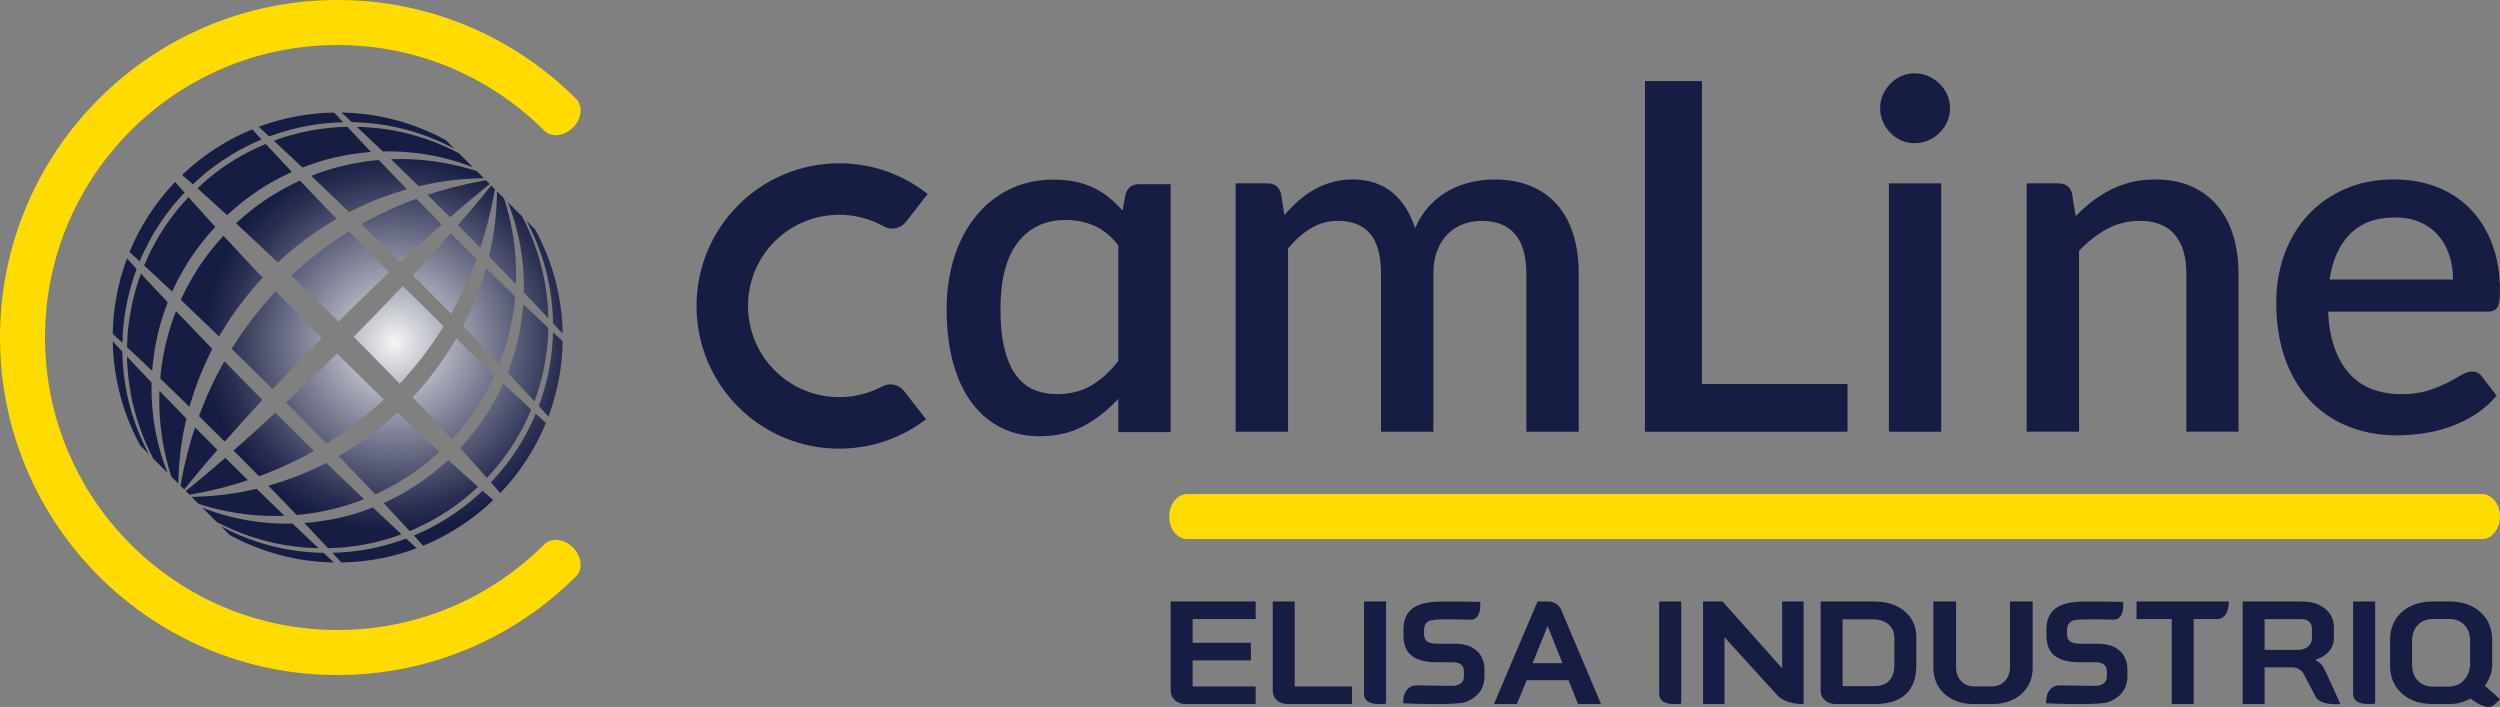
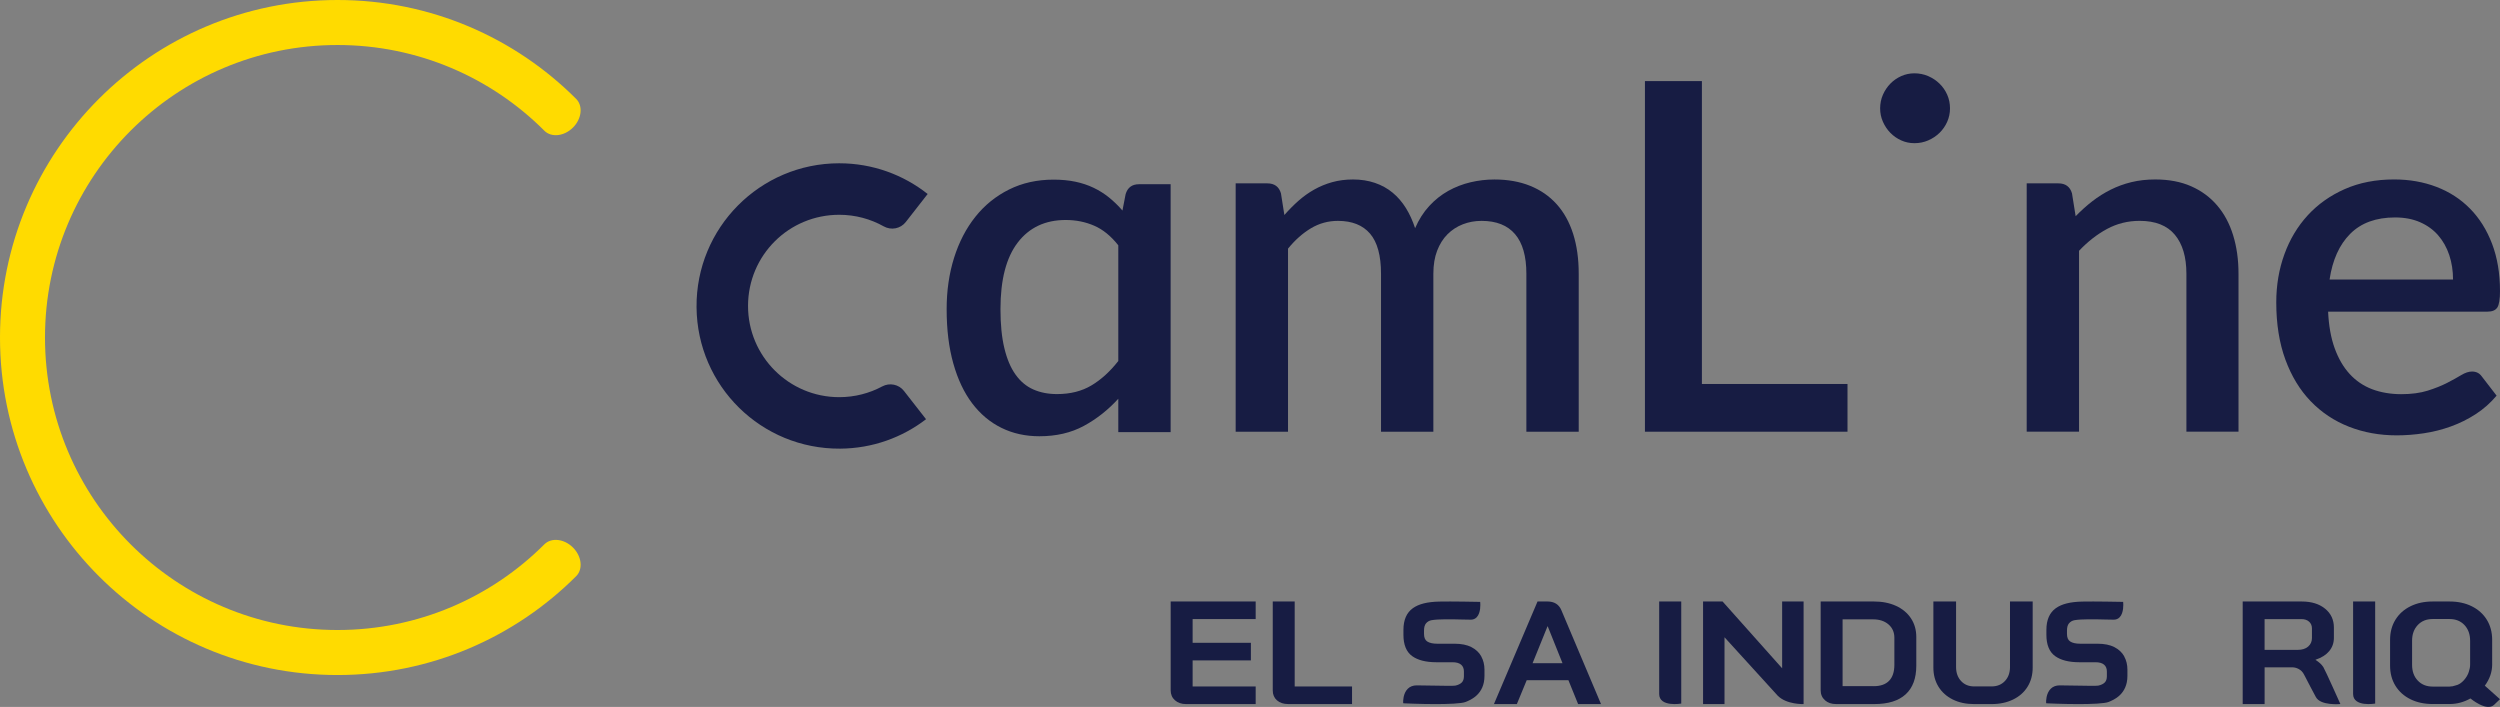
<svg xmlns="http://www.w3.org/2000/svg" id="Signet-horizontal" viewBox="0 0 1574.74 445.28">
  <rect x="0" y="0" width="1574.74" height="445.28" fill="#808080" stroke="none" />
  <defs>
    <style>
      .cls-1 {
        fill: #ffdb00;
      }

      .cls-1, .cls-2, .cls-3 {
        stroke-width: 0px;
      }

      .cls-2 {
        fill: url(#radial-gradient);
      }

      .cls-3 {
        fill: #171c43;
      }
    </style>
    <radialGradient id="radial-gradient" cx="248.47" cy="215.7" fx="248.47" fy="215.7" r="184.23" gradientUnits="userSpaceOnUse">
      <stop offset="0" stop-color="#f4f5f5" />
      <stop offset=".2" stop-color="#a6a8b6" />
      <stop offset=".42" stop-color="#595d78" />
      <stop offset=".57" stop-color="#292e51" />
      <stop offset=".65" stop-color="#171c43" />
    </radialGradient>
  </defs>
  <g>
    <path class="cls-3" d="M1573.05,193.71c1.12-1.74,1.69-5.16,1.69-10.28,0-11.14-1.66-21.09-4.98-29.83-3.32-8.74-7.95-16.13-13.88-22.16-5.93-6.03-12.99-10.61-21.16-13.73-8.18-3.12-17.08-4.68-26.68-4.68-11.55,0-21.91,2.02-31.06,6.06-9.15,4.04-16.92,9.54-23.31,16.49-6.39,6.95-11.3,15.13-14.72,24.54-3.43,9.41-5.14,19.53-5.14,30.37,0,13.6,1.92,25.61,5.75,36.04,3.83,10.43,9.15,19.17,15.95,26.22,6.8,7.05,14.82,12.4,24.08,16.03,9.25,3.63,19.3,5.45,30.14,5.45,5.52,0,11.2-.44,17.02-1.31,5.83-.87,11.5-2.3,17.02-4.29,5.52-1.99,10.74-4.57,15.64-7.75,4.91-3.17,9.3-7.05,13.19-11.66l-9.35-12.12c-1.43-2.04-3.48-3.07-6.14-3.07-2.05,0-4.29.74-6.75,2.22-2.45,1.48-5.42,3.12-8.89,4.91-3.48,1.79-7.57,3.43-12.27,4.91-4.7,1.48-10.28,2.22-16.72,2.22s-12.86-1.05-18.33-3.14c-5.47-2.09-10.18-5.29-14.11-9.59-3.94-4.29-7.08-9.69-9.43-16.18-2.35-6.49-3.73-14.19-4.14-23.08h100.45c2.96,0,5.01-.87,6.13-2.61ZM1467.39,176.07c1.84-12.37,6.18-21.98,13.04-28.83,6.85-6.85,16.26-10.27,28.22-10.27,5.93,0,11.17,1,15.72,2.99,4.55,1.99,8.36,4.75,11.43,8.28,3.07,3.53,5.39,7.67,6.98,12.42,1.58,4.75,2.38,9.89,2.38,15.41h-77.75Z" />
    <path class="cls-3" d="M1307.43,136.2c3.37-3.47,6.87-6.62,10.51-9.43,3.63-2.81,7.49-5.24,11.58-7.29,4.09-2.04,8.44-3.63,13.04-4.75,4.6-1.12,9.61-1.69,15.03-1.69,8.59,0,16.13,1.43,22.62,4.29,6.49,2.86,11.96,6.9,16.41,12.12,4.45,5.21,7.79,11.48,10.04,18.79,2.25,7.31,3.37,15.36,3.37,24.15v99.53h-32.82v-99.53c0-10.53-2.43-18.71-7.29-24.54-4.86-5.83-12.24-8.74-22.16-8.74-7.36,0-14.19,1.69-20.47,5.06-6.29,3.37-12.19,7.98-17.71,13.8v113.95h-32.97V115.5h19.94c4.5,0,7.36,2.1,8.59,6.29l2.3,14.42Z" />
    <g>
      <path class="cls-3" d="M1228.3,68.26c0,2.97-.59,5.78-1.76,8.44-1.18,2.66-2.79,4.98-4.83,6.98-2.05,1.99-4.42,3.58-7.13,4.75-2.71,1.18-5.6,1.76-8.66,1.76s-5.75-.59-8.36-1.76c-2.61-1.17-4.88-2.76-6.83-4.75-1.94-1.99-3.5-4.32-4.68-6.98-1.18-2.66-1.76-5.47-1.76-8.44s.59-5.93,1.76-8.59c1.17-2.66,2.73-4.98,4.68-6.98,1.94-1.99,4.22-3.58,6.83-4.75,2.61-1.17,5.39-1.76,8.36-1.76s5.95.59,8.66,1.76c2.71,1.18,5.09,2.76,7.13,4.75,2.04,1.99,3.65,4.32,4.83,6.98,1.17,2.66,1.76,5.52,1.76,8.59Z" />
-       <rect class="cls-3" x="1189.8" y="115.5" width="32.97" height="156.43" />
    </g>
    <polygon class="cls-3" points="1163.73 241.87 1163.73 271.93 1036.14 271.93 1036.14 51.08 1072.02 51.08 1072.02 241.87 1163.73 241.87" />
    <path class="cls-3" d="M778.34,271.93V115.5h19.94c4.5,0,7.36,2.1,8.59,6.29l2.15,13.65c2.86-3.27,5.83-6.26,8.89-8.97,3.07-2.71,6.36-5.06,9.89-7.05,3.53-1.99,7.31-3.55,11.35-4.68,4.04-1.12,8.41-1.69,13.11-1.69,5.01,0,9.61.72,13.8,2.15,4.19,1.43,7.9,3.48,11.12,6.14,3.22,2.66,6,5.88,8.36,9.66,2.35,3.78,4.29,8.03,5.83,12.73,2.35-5.42,5.32-10.07,8.89-13.96,3.58-3.88,7.57-7.05,11.96-9.51,4.39-2.45,9.07-4.27,14.03-5.44,4.96-1.17,9.99-1.76,15.11-1.76,8.38,0,15.87,1.33,22.47,3.99,6.59,2.66,12.17,6.52,16.72,11.58,4.55,5.06,8,11.27,10.35,18.63,2.35,7.36,3.53,15.75,3.53,25.15v99.53h-32.97v-99.53c0-11.04-2.38-19.35-7.13-24.92-4.75-5.57-11.79-8.36-21.09-8.36-4.19,0-8.13.72-11.81,2.15-3.68,1.43-6.9,3.53-9.66,6.29-2.76,2.76-4.93,6.21-6.52,10.35-1.59,4.14-2.38,8.97-2.38,14.49v99.53h-32.97v-99.53c0-11.45-2.3-19.86-6.9-25.23-4.6-5.37-11.35-8.05-20.24-8.05-6.13,0-11.81,1.56-17.02,4.68-5.21,3.12-10.02,7.39-14.42,12.81v115.33h-32.97Z" />
    <path class="cls-3" d="M717.46,116.04c-4.4,0-7.21,2.1-8.44,6.29l-1.99,10.28c-2.66-3.07-5.47-5.8-8.44-8.2-2.97-2.4-6.21-4.45-9.74-6.13-3.53-1.69-7.36-2.96-11.5-3.83-4.14-.87-8.72-1.3-13.73-1.3-10.33,0-19.66,2.07-27.99,6.21-8.33,4.14-15.41,9.87-21.24,17.18-5.83,7.31-10.3,15.93-13.42,25.84-3.12,9.92-4.68,20.7-4.68,32.36,0,12.88,1.4,24.31,4.22,34.28,2.81,9.97,6.77,18.33,11.89,25.07,5.11,6.75,11.25,11.89,18.4,15.41,7.15,3.53,15.13,5.29,23.92,5.29,10.63,0,19.96-2.17,27.99-6.52,8.02-4.34,15.26-10.05,21.7-17.1v21.02h32.97V116.04h-19.94ZM704.42,227.38c-5.21,6.65-10.86,11.79-16.95,15.41-6.08,3.63-13.32,5.44-21.7,5.44-5.52,0-10.48-.97-14.88-2.91-4.4-1.94-8.13-5.06-11.2-9.36-3.07-4.29-5.42-9.84-7.05-16.64-1.64-6.8-2.45-15-2.45-24.61,0-18.5,3.63-32.49,10.89-41.95,7.26-9.46,17.33-14.19,30.21-14.19,6.44,0,12.42,1.2,17.94,3.6,5.52,2.4,10.58,6.52,15.18,12.35v72.85Z" />
    <path class="cls-3" d="M528.62,102.85c-49.9,0-90.3,40.67-89.87,90.67.43,49.67,40.8,89.41,90.47,89.08,20.34-.13,39.08-7.02,54.09-18.54l-13.91-17.82c-3.26-4.17-9.04-5.33-13.71-2.83-8.06,4.32-17.28,6.76-27.06,6.76-31.76,0-57.49-25.77-57.44-57.54.05-31.84,25.71-57.4,57.55-57.34,10.14.02,19.67,2.67,27.93,7.3,4.68,2.63,10.57,1.49,13.88-2.74l13.78-17.66c-15.31-12.11-34.66-19.34-55.7-19.34Z" />
  </g>
-   <path id="underline" class="cls-1" d="M1563.4,311.23h-815.59c-6.26,0-11.34,6.35-11.34,14.17s5.08,14.17,11.34,14.17h815.59c6.26,0,11.34-6.35,11.34-14.17s-5.08-14.17-11.34-14.17Z" />
  <path id="C-Ring" class="cls-1" d="M360.92,344.89c-5.53-5.53-13.61-6.43-18.04-2.01h0c-33.34,33.34-79.41,53.96-130.29,53.96-101.76,0-184.25-82.49-184.25-184.25S110.84,28.35,212.6,28.35c50.82,0,96.84,20.58,130.17,53.86.04.04.07.09.11.13,4.43,4.43,12.5,3.53,18.04-2,5.54-5.54,6.43-13.61,2-18.04,0,0,0,0,0,0h0C324.46,23.79,271.31,0,212.6,0,95.18,0,0,95.18,0,212.6s95.18,212.6,212.6,212.6c58.7,0,111.85-23.79,150.32-62.26,0,0,0,0,.01,0,4.43-4.43,3.53-12.5-2-18.04Z" />
-   <path id="Orb" class="cls-2" d="M88.38,280.68c-11.19-20.42-16.98-43.02-17.36-65.68,1.68,1.81,3.42,3.7,5.25,5.64.26.28.54.58.81.86,0,.34,0,.69,0,1.03.29,11.5,1.89,22.31,4.38,32.01,2.49,9.71,5.82,18.3,9.32,25.61.98,2.09,1.99,4.05,3,5.93l-5.41-5.41ZM195.72,323.39c9.63-1.46,19.66-3.85,29.62-7.45,1.34-.47,2.68-.97,4.01-1.5-5.39-5.12-10.98-10.46-16.7-15.99-2.35-2.27-4.73-4.58-7.12-6.9-1.07.54-2.14,1.06-3.2,1.58-2.06,1-4.07,2.04-6.13,2.93-4.13,1.74-8.1,3.58-12.14,4.96-2,.72-3.96,1.49-5.92,2.13-1.97.62-3.91,1.23-5.82,1.83-.95.29-1.9.58-2.84.87-.14.04-.28.07-.43.11,3.15,3.24,6.24,6.46,9.3,9.58,2.92,2.99,5.76,5.94,8.52,8.84,2.9-.25,5.85-.57,8.84-.99ZM206.68,345.32c4.41-.1,8.9-.35,13.44-.93,2.95-.27,5.88-.85,8.87-1.29,1.48-.3,2.96-.6,4.45-.9.74-.16,1.49-.3,2.24-.47l2.23-.56c5.03-1.22,10.05-2.78,15.02-4.63-.6-.56-1.21-1.13-1.82-1.7-5.08-4.71-10.54-9.79-16.25-15.18-2.44.92-4.86,1.86-7.32,2.63-10.49,3.59-21.06,5.61-31.11,6.75-1.59.17-3.16.3-4.72.41.7.73,1.4,1.48,2.09,2.2,4.59,4.79,8.88,9.38,12.88,13.67ZM310.68,315.02c-2.16-1.88-4.4-3.85-6.73-5.91l-.92.88c-1.2,1.18-2.47,2.27-3.74,3.36-1.28,1.08-2.51,2.23-3.84,3.24l-3.96,3.09c-1.31,1.03-2.71,1.95-4.07,2.93l-2.04,1.44c-.69.47-1.4.9-2.1,1.35-1.41.89-2.79,1.8-4.21,2.66-1.44.82-2.87,1.65-4.31,2.47-4.59,2.55-9.3,4.8-14.07,6.78,2.05,2.23,4.01,4.37,5.87,6.42,15.95-6.54,30.95-16.11,44.12-28.72ZM258.09,334.5c5.04-2.1,10.02-4.49,14.88-7.19,1.39-.8,2.79-1.61,4.19-2.42,1.38-.84,2.73-1.74,4.09-2.61.68-.44,1.37-.87,2.04-1.32l1.98-1.41c1.31-.96,2.67-1.85,3.95-2.86,4.13-3.12,8.09-6.56,11.86-10.11-1.5-1.33-3.04-2.7-4.61-4.1-4.47-4.01-9.19-8.28-14.11-12.77-3.06,2.83-6.2,5.57-9.46,8.13-4.67,3.61-9.43,7.06-14.42,10.08-4.97,3.05-10.05,5.84-15.26,8.17l-1.61.75c4.68,4.97,9.11,9.74,13.26,14.22,1.09,1.17,2.16,2.31,3.21,3.45ZM127.45,318.14c4.82,1.45,10.72,3.03,17.59,4.3,6.87,1.25,14.68,2.21,23.23,2.5,3.51.11,7.15.08,10.88-.06-1.7-1.64-3.41-3.29-5.14-4.98-4.03-3.93-8.19-7.92-12.38-12.02-.15.04-.31.08-.46.12-3.61.83-7.09,1.49-10.38,2.16-3.32.5-6.48.98-9.44,1.42-2.98.31-5.76.6-8.34.82-1.28.14-2.53.18-3.72.23-1.18.05-2.31.1-3.39.15-1.97.13-3.72.16-5.28.15l4.46,4.46c.76.24,1.54.49,2.36.75ZM83.6,254.02c2.26,9.6,5.26,18.18,8.48,25.54,1.46,3.38,2.99,6.48,4.52,9.34l8.93,8.93c-1.81-4.63-3.84-10.28-5.51-16.93-1.76-6.89-3.3-14.82-4.02-23.59-.45-5.18-.64-10.65-.51-16.33-1.87-1.96-3.71-3.9-5.51-5.78-3.51-3.66-6.83-7.2-9.99-10.58.26,10.48,1.53,20.41,3.61,29.41ZM319.7,285.11l1.41-1.98,1.32-2.04c.87-1.37,1.77-2.71,2.6-4.09.81-1.4,1.61-2.8,2.42-4.19,2.68-4.84,5.07-9.8,7.16-14.83-1.13-1.05-2.27-2.11-3.44-3.2-4.48-4.15-9.24-8.58-14.21-13.26l-.75,1.62c-2.33,5.21-5.14,10.29-8.18,15.25-3.02,4.99-6.47,9.76-10.08,14.42l-2.79,3.44c-.92,1.15-1.96,2.25-2.93,3.38-.8.94-1.6,1.8-2.39,2.65,4.48,4.91,8.75,9.62,12.75,14.09,1.4,1.57,2.77,3.1,4.1,4.6,3.61-3.84,6.99-7.73,10.15-11.91,1.01-1.28,1.9-2.64,2.86-3.95ZM88.78,172.38c-1.85,4.97-3.41,10-4.63,15.03l-.56,2.23c-.17.74-.31,1.49-.47,2.24-.3,1.49-.6,2.98-.9,4.45-.44,2.98-1.01,5.92-1.28,8.87-.59,4.54-.83,9.04-.93,13.46,4.28,3.99,8.87,8.28,13.66,12.87.72.68,1.46,1.39,2.19,2.08.11-1.56.24-3.13.41-4.72,1.13-10.05,3.16-20.62,6.75-31.11.78-2.46,1.72-4.89,2.64-7.34-5.38-5.7-10.45-11.15-15.16-16.22-.58-.62-1.15-1.23-1.71-1.83ZM125.67,310.45c1.03-.21,2.12-.43,3.27-.65,1.14-.23,2.33-.45,3.57-.78,2.47-.59,5.14-1.24,7.99-1.92,2.82-.79,5.81-1.62,8.97-2.51,2.14-.72,4.38-1.4,6.66-2.14-4.69-4.65-9.44-9.35-14.2-14.07-3.22,2.8-6.26,5.41-9.06,7.79-4.12,3.51-7.78,6.5-10.79,8.98-1.97,1.64-3.69,3.01-5.1,4.13l2.35,2.35c1.81-.3,3.93-.68,6.34-1.19ZM120.17,303.24c2.48-3,5.47-6.67,8.98-10.79,2.38-2.8,4.99-5.84,7.79-9.06-4.71-4.76-9.42-9.51-14.06-14.2-.74,2.29-1.42,4.52-2.14,6.66-.88,3.16-1.72,6.16-2.51,8.97-.69,2.85-1.33,5.52-1.92,7.99-.33,1.23-.55,2.43-.78,3.57-.23,1.15-.45,2.24-.66,3.27-.51,2.41-.89,4.52-1.19,6.31l2.36,2.36c1.12-1.41,2.49-3.13,4.13-5.1ZM107.92,300.22l4.45,4.45c0-1.56.02-3.32.15-5.28.05-1.07.1-2.2.15-3.38.05-1.18.09-2.43.23-3.71.22-2.57.51-5.36.82-8.34.45-2.96.92-6.12,1.42-9.44.67-3.29,1.33-6.78,2.16-10.38.04-.16.08-.32.12-.48-4.08-4.18-8.07-8.33-11.99-12.35-1.69-1.73-3.34-3.44-4.98-5.14-.15,3.73-.17,7.37-.07,10.88.08,2.13.22,4.22.33,6.27.19,2.04.38,4.03.56,5.97.25,1.93.45,3.83.72,5.66.3,1.83.59,3.6.88,5.32,1.27,6.87,2.85,12.77,4.3,17.59.26.82.51,1.6.75,2.36ZM77.79,204.85c.23-3.02.76-6.03,1.19-9.08.29-1.52.58-3.04.88-4.57.15-.76.29-1.53.46-2.3l.55-2.29c1.3-5.75,3.11-11.47,5.21-17.15-2.13-2.31-4.16-4.52-6.1-6.65-5.72,15.29-8.72,31.37-8.97,47.49,1.95,1.79,3.98,3.67,6.11,5.65.07-3.66.26-7.36.68-11.11ZM171.28,341.71c9,2.08,18.92,3.35,29.4,3.61-3.38-3.16-6.91-6.48-10.56-9.98-1.9-1.81-3.85-3.66-5.81-5.53-5.67.13-11.13-.06-16.3-.51-8.77-.72-16.7-2.27-23.59-4.02-6.66-1.67-12.31-3.71-16.94-5.51l8.95,8.95c2.85,1.52,5.95,3.05,9.33,4.51,7.36,3.22,15.94,6.23,25.54,8.48ZM262.48,345.34c-2.13-1.94-4.35-3.97-6.66-6.1-5.67,2.12-11.41,3.86-17.14,5.2l-2.29.55c-.76.17-1.53.3-2.3.46-1.53.29-3.05.59-4.57.88-3.06.43-6.07.96-9.08,1.19-3.74.42-7.44.6-11.1.68,1.99,2.13,3.87,4.17,5.66,6.12,16.11-.26,32.18-3.25,47.46-8.97ZM336.65,252.8c1.85-4.99,3.42-10.02,4.64-15.07l.56-2.23.46-2.24c.3-1.49.6-2.98.9-4.45.44-2.98,1-5.92,1.28-8.87.58-4.52.83-8.99.93-13.39-4.28-3.99-8.87-8.28-13.66-12.87-.72-.69-1.46-1.39-2.19-2.09-.11,1.56-.24,3.13-.41,4.72-1.13,10.05-3.16,20.62-6.75,31.11-.77,2.45-1.71,4.87-2.63,7.31,5.39,5.7,10.46,11.16,15.17,16.24.57.61,1.13,1.21,1.69,1.82ZM337.44,260.57c-1.98,4.75-4.22,9.44-6.76,14.02-.82,1.43-1.64,2.87-2.47,4.31-.85,1.42-1.77,2.81-2.66,4.21l-1.35,2.1-1.44,2.04c-.98,1.35-1.9,2.75-2.92,4.07-3.26,4.35-6.9,8.55-10.61,12.51,2.06,2.33,4.03,4.58,5.91,6.73,12.61-13.17,22.17-28.17,28.72-44.12-2.05-1.87-4.19-3.82-6.42-5.87ZM111.65,132.24l-3.02,3.84c-1.01,1.28-1.91,2.64-2.86,3.95l-1.41,1.98c-.46.67-.88,1.36-1.32,2.04-.87,1.37-1.77,2.71-2.61,4.09-.81,1.4-1.61,2.79-2.42,4.19-2.7,4.86-5.09,9.84-7.2,14.89,1.13,1.05,2.28,2.12,3.45,3.21,4.47,4.15,9.24,8.58,14.2,13.25l.76-1.62c2.33-5.21,5.14-10.29,8.18-15.25,3.02-4.99,6.47-9.76,10.08-14.42l2.79-3.44c.92-1.15,1.96-2.25,2.93-3.38.8-.92,1.6-1.81,2.41-2.67-4.48-4.9-8.75-9.62-12.75-14.08-1.4-1.57-2.78-3.11-4.11-4.62-1.37,1.42-2.73,2.86-3.94,4.33-1.05,1.24-2.16,2.41-3.16,3.71ZM347.64,220.28c-.23,3.02-.76,6.03-1.19,9.09-.29,1.52-.58,3.04-.87,4.57l-.45,2.3-.55,2.29c-1.34,5.75-3.09,11.51-5.22,17.2,2.13,2.31,4.16,4.52,6.1,6.65,5.72-15.28,8.71-31.35,8.97-47.46-1.95-1.79-3.99-3.67-6.12-5.66-.07,3.63-.26,7.32-.67,11.04ZM87.97,164.61c1.98-4.78,4.3-9.46,6.81-14.07.82-1.43,1.64-2.87,2.47-4.31.86-1.42,1.77-2.8,2.66-4.21.45-.7.89-1.41,1.35-2.1l1.44-2.04c.98-1.35,1.89-2.75,2.93-4.07l3.09-3.96c1.02-1.33,2.18-2.57,3.26-3.86,1.1-1.28,2.2-2.57,3.36-3.74l.88-.92c-2.06-2.33-4.03-4.57-5.91-6.72-12.61,13.17-22.19,28.18-28.73,44.14,2.04,1.86,4.17,3.8,6.39,5.85ZM348.34,203.67c.27.29.56.6.83.89,1.83,1.94,3.57,3.82,5.25,5.63-.38-22.66-6.17-45.25-17.36-65.67l-5.43-5.43c1,1.86,2,3.82,2.98,5.88,3.5,7.32,6.84,15.9,9.33,25.61,2.5,9.7,4.1,20.51,4.4,32.01,0,.35,0,.72,0,1.07ZM341.81,171.11c-2.26-9.6-5.27-18.18-8.49-25.54-1.46-3.37-2.98-6.45-4.5-9.3l-8.93-8.93c1.81,4.64,3.85,10.29,5.52,16.95,1.76,6.89,3.3,14.82,4.02,23.59.44,5.17.64,10.63.51,16.3,1.87,1.97,3.72,3.91,5.53,5.81,3.5,3.65,6.82,7.18,9.97,10.55-.26-10.5-1.54-20.43-3.62-29.44ZM254.2,83.49c-9.02-2.09-18.96-3.37-29.47-3.62,3.38,3.16,6.92,6.49,10.58,9.99,1.89,1.8,3.84,3.65,5.8,5.52,5.67-.13,11.14.06,16.31.51,8.77.72,16.7,2.27,23.59,4.02,6.66,1.67,12.31,3.71,16.95,5.52l-8.94-8.94c-2.84-1.52-5.92-3.04-9.29-4.5-7.36-3.23-15.93-6.23-25.54-8.49ZM162.94,79.86c2.13,1.94,4.34,3.97,6.65,6.1,5.69-2.13,11.45-3.88,17.21-5.22l2.29-.55,2.3-.45c1.53-.29,3.05-.58,4.57-.87,3.06-.43,6.07-.96,9.09-1.18,3.73-.41,7.41-.6,11.05-.67-1.99-2.13-3.87-4.16-5.66-6.11-16.12.26-32.2,3.25-47.49,8.97ZM203.79,348.22c-.34,0-.68,0-1.01,0-11.5-.29-22.31-1.89-32.01-4.38-9.71-2.49-18.3-5.82-25.61-9.32-2.09-.99-4.06-1.99-5.94-3l5.43,5.43c20.42,11.19,43.01,16.97,65.67,17.36-1.81-1.67-3.69-3.42-5.63-5.25-.29-.27-.6-.56-.89-.83ZM188.95,113.76c-6.16,2.82-12.22,6.11-18.11,9.78-4.73,2.91-9.24,6.23-13.65,9.7-2.94,2.35-5.77,4.84-8.53,7.42,7.15,6.59,14.65,13.6,22.35,20.91,1.34,1.26,2.69,2.55,4.03,3.83l.53-.51c.91-.84,1.78-1.74,2.73-2.54l2.82-2.43c1.9-1.6,3.71-3.29,5.69-4.77,1.95-1.51,3.9-3.01,5.84-4.51.96-.77,1.97-1.45,2.97-2.15,1-.7,2-1.39,3-2.09,1-.69,2-1.38,2.99-2.06,1-.67,2.04-1.29,3.06-1.93,2.04-1.27,4.07-2.52,6.08-3.77.45-.25.89-.49,1.34-.74-1.73-1.79-3.45-3.56-5.16-5.32-6.26-6.48-12.27-12.78-18-18.82ZM138.8,150.69c-.92,1.05-1.87,2.04-2.76,3.13l-2.68,3.25c-3.46,4.41-6.79,8.92-9.7,13.65-3.66,5.9-6.96,11.95-9.78,18.11,6.04,5.73,12.34,11.74,18.81,18,1.75,1.7,3.52,3.42,5.31,5.15.25-.45.49-.89.74-1.33,1.25-2.01,2.51-4.04,3.77-6.08.64-1.01,1.25-2.05,1.93-3.06.69-.99,1.37-1.99,2.06-2.99,1.41-1.98,2.75-4.03,4.25-5.97,1.5-1.94,3-3.89,4.51-5.85.74-.99,1.54-1.95,2.37-2.89l2.46-2.85,2.47-2.86c.82-.97,1.66-1.78,2.49-2.68l.47-.49c-1.28-1.34-2.57-2.69-3.83-4.03-7.32-7.71-14.33-15.21-20.92-22.36-.69.73-1.36,1.45-1.97,2.16ZM109.37,199.97c-.94,2.48-1.69,5-2.48,7.48-.38,1.24-.7,2.5-1.05,3.74-.36,1.24-.71,2.47-.99,3.72-.3,1.24-.6,2.48-.9,3.7-.25,1.24-.5,2.47-.75,3.69l-.37,1.83-.3,1.83c-.2,1.22-.4,2.43-.6,3.63-.42,3-.74,5.95-.99,8.86,2.9,2.76,5.85,5.6,8.83,8.52,3.12,3.05,6.33,6.14,9.56,9.28.04-.14.07-.28.11-.42.29-.94.58-1.89.87-2.84.6-1.91,1.21-3.85,1.83-5.82.64-1.96,1.41-3.92,2.13-5.92,1.39-4.04,3.22-8.01,4.96-12.14.88-2.06,1.94-4.07,2.93-6.13.52-1.07,1.05-2.15,1.59-3.22-2.31-2.39-4.61-4.76-6.88-7.1-5.54-5.73-10.88-11.32-16-16.71-.52,1.34-1.03,2.68-1.5,4.02ZM114.74,110.19c2.15,1.88,4.39,3.85,6.72,5.91,4-3.75,8.15-7.34,12.52-10.62,1.32-1.03,2.72-1.95,4.07-2.92l2.04-1.44,2.1-1.35c1.41-.89,2.79-1.81,4.21-2.66,1.44-.82,2.87-1.65,4.31-2.47,4.58-2.54,9.28-4.78,14.03-6.76-2.05-2.23-4-4.36-5.86-6.41-15.96,6.54-30.97,16.12-44.14,28.73ZM141.52,278.15c4.27-4.84,8.9-10.02,13.85-15.45,3.21-3.51,6.54-7.14,9.98-10.83-5.93-5.96-11.85-11.91-17.65-17.83-2.14-2.19-4.26-4.36-6.38-6.52l-.12.22c-.53.95-1.06,1.9-1.58,2.84-.53.94-1.09,1.86-1.55,2.83-1.92,3.82-3.89,7.52-5.52,11.26-.84,1.86-1.73,3.67-2.49,5.5-.75,1.84-1.49,3.65-2.21,5.43-.37.89-.73,1.77-1.09,2.65-.32.89-.64,1.77-.96,2.65-.15.42-.3.82-.45,1.23.5.5,1,.99,1.51,1.49,4.84,4.8,9.75,9.66,14.67,14.53ZM221.63,76.97c.36,0,.72,0,1.08,0,11.5.3,22.31,1.9,32.01,4.4,9.71,2.49,18.29,5.83,25.61,9.33,2.07.98,4.03,1.98,5.89,2.98l-5.43-5.43c-20.42-11.19-43.02-16.98-65.68-17.36,1.81,1.68,3.7,3.42,5.64,5.25.29.27.59.55.88.82ZM284.22,197.46c.53-.95,1.06-1.9,1.58-2.84.53-.94,1.09-1.86,1.55-2.83,1.92-3.82,3.89-7.52,5.52-11.26.84-1.86,1.73-3.67,2.49-5.5.75-1.84,1.49-3.65,2.21-5.43.37-.89.73-1.77,1.09-2.65.32-.89.64-1.77.96-2.65.15-.42.3-.82.45-1.24-.5-.49-1-.98-1.49-1.48-4.85-4.8-9.76-9.67-14.68-14.54-7.03,7.98-15.09,16.89-23.82,26.28,5.94,5.97,11.86,11.92,17.67,17.84,2.14,2.17,4.27,4.34,6.38,6.5l.11-.19ZM199.65,159.82c-1.81,1.46-3.62,2.92-5.44,4.39-.92.72-1.8,1.49-2.67,2.28l-2.65,2.32-2.65,2.32c-.89.76-1.71,1.62-2.57,2.42l-.06.06c3.54,3.4,7.1,6.83,10.66,10.33,6.29,6.1,12.6,12.35,18.92,18.62,4.52-4.48,9.05-8.95,13.56-13.31,3.11-3.05,6.24-6.04,9.33-8.99,3.08-2.94,6.11-5.85,9.14-8.67-5.86-5.89-11.71-11.78-17.44-17.63-2.68-2.74-5.34-5.46-7.99-8.17-6.83,4.18-13.51,9-20.14,14.03ZM163.19,299.97c.41-.15.81-.29,1.23-.45.87-.32,1.76-.63,2.65-.96.88-.36,1.76-.72,2.65-1.09,1.78-.73,3.59-1.47,5.43-2.22,1.83-.77,3.64-1.65,5.5-2.49,3.74-1.63,7.45-3.6,11.26-5.52,1.9-.97,3.75-2.1,5.67-3.13l.2-.11c-2.16-2.11-4.33-4.24-6.51-6.39-5.92-5.8-11.87-11.72-17.83-17.65-3.69,3.43-7.32,6.77-10.83,9.98-5.43,4.94-10.61,9.58-15.45,13.85,4.87,4.92,9.73,9.83,14.53,14.67.5.5.99,1.01,1.49,1.51ZM253.73,180.1c-2.82,3.03-5.73,6.06-8.67,9.14-2.95,3.09-5.94,6.22-8.99,9.33-4.36,4.52-8.83,9.04-13.31,13.56,6.27,6.31,12.53,12.62,18.63,18.91,1.92,1.97,3.83,3.92,5.73,5.87,1.54,1.6,3.07,3.19,4.59,4.78l.09-.09c.82-.87,1.73-1.74,2.47-2.62l2.28-2.62,2.28-2.61c.76-.86,1.54-1.72,2.26-2.65,1.47-1.82,2.93-3.63,4.39-5.44,5.02-6.64,9.84-13.3,14.01-20.13-2.7-2.63-5.42-5.29-8.14-7.98-5.85-5.73-11.73-11.58-17.62-17.45ZM262.25,125.22c-.42.15-.81.3-1.23.45-.87.32-1.76.63-2.65.96-.88.36-1.76.73-2.65,1.09-1.78.73-3.59,1.47-5.43,2.22-1.83.77-3.64,1.65-5.51,2.49-3.74,1.63-7.45,3.6-11.26,5.52-1.9.97-3.75,2.1-5.67,3.13l-.22.12c2.17,2.12,4.34,4.25,6.53,6.39,5.92,5.8,11.88,11.72,17.85,17.66,9.4-8.74,18.31-16.8,26.28-23.83-4.87-4.92-9.74-9.84-14.54-14.69-.5-.51-1-1.01-1.5-1.52ZM173.73,183.49l-.1.11c-.82.87-1.73,1.74-2.47,2.62l-2.28,2.62-2.28,2.61c-.77.86-1.54,1.72-2.26,2.65-1.47,1.82-2.93,3.63-4.39,5.44-5.02,6.64-9.84,13.31-14.02,20.14,2.7,2.64,5.42,5.3,8.16,7.98,5.85,5.73,11.72,11.57,17.61,17.43,2.82-3.03,5.73-6.06,8.67-9.13,2.94-3.1,5.94-6.21,8.99-9.33,4.36-4.52,8.83-9.04,13.32-13.56-6.27-6.32-12.52-12.62-18.62-18.91-3.5-3.56-6.93-7.12-10.33-10.66ZM229.71,101.8c-9.64,1.46-19.66,3.85-29.62,7.45-1.34.47-2.68.98-4.02,1.5,5.4,5.13,10.99,10.47,16.71,16,2.34,2.27,4.72,4.58,7.11,6.89,1.07-.54,2.14-1.07,3.21-1.59,2.06-1,4.07-2.04,6.13-2.93,4.13-1.74,8.1-3.58,12.14-4.96,2-.72,3.96-1.49,5.92-2.13,1.97-.62,3.91-1.23,5.82-1.83.95-.29,1.9-.58,2.84-.87.15-.04.29-.08.44-.11-3.14-3.24-6.24-6.45-9.3-9.58-2.92-2.98-5.76-5.94-8.52-8.84-2.91.25-5.86.57-8.86.99ZM225.78,265.37c1.81-1.46,3.62-2.92,5.44-4.39.92-.72,1.8-1.49,2.67-2.28l2.65-2.32,2.65-2.32c.89-.76,1.71-1.62,2.57-2.42l.05-.05c-1.59-1.53-3.18-3.05-4.78-4.59-1.95-1.9-3.91-3.81-5.87-5.73-6.29-6.1-12.59-12.36-18.91-18.63-4.52,4.49-9.04,8.96-13.56,13.32-3.12,3.05-6.23,6.05-9.33,8.99-3.08,2.94-6.11,5.85-9.13,8.67,5.86,5.89,11.71,11.76,17.43,17.61,2.69,2.73,5.35,5.44,7.99,8.15,6.82-4.18,13.49-8.99,20.12-14.01ZM299.76,114.75c-1.03.21-2.12.43-3.27.65-1.14.23-2.33.45-3.57.78-2.47.59-5.14,1.24-7.99,1.92-2.82.79-5.81,1.62-8.97,2.51-2.14.72-4.38,1.4-6.66,2.14,4.7,4.65,9.46,9.37,14.23,14.09,3.22-2.8,6.25-5.41,9.05-7.79,4.12-3.52,7.78-6.51,10.78-8.99,1.97-1.65,3.69-3.02,5.1-4.14l-2.36-2.36c-1.81.3-3.93.68-6.33,1.19ZM218.77,79.87c-4.4.1-8.87.35-13.4.93-2.95.27-5.88.84-8.87,1.28-1.48.3-2.96.6-4.45.9l-2.24.46-2.23.56c-5.05,1.22-10.1,2.79-15.09,4.65.61.57,1.22,1.13,1.83,1.71,5.08,4.71,10.53,9.78,16.23,15.17,2.45-.92,4.87-1.86,7.32-2.64,10.49-3.59,21.06-5.61,31.11-6.75,1.59-.17,3.17-.3,4.74-.41-.7-.73-1.4-1.48-2.09-2.2-4.59-4.79-8.88-9.38-12.87-13.66ZM167.35,90.68c-5.03,2.1-10,4.48-14.84,7.17-1.39.8-2.79,1.61-4.19,2.42-1.38.84-2.73,1.74-4.09,2.6l-2.04,1.32-1.98,1.41c-1.31.96-2.67,1.85-3.95,2.86-4.16,3.15-8.11,6.58-11.92,10.16,1.51,1.34,3.05,2.71,4.62,4.11,4.47,4,9.19,8.27,14.1,12.76,3.06-2.83,6.21-5.57,9.48-8.14,4.67-3.61,9.43-7.06,14.42-10.08,4.97-3.05,10.05-5.84,15.26-8.17l1.63-.76c-4.68-4.97-9.11-9.74-13.26-14.21-1.1-1.17-2.16-2.32-3.21-3.45ZM297.98,107.05c-4.82-1.45-10.72-3.03-17.59-4.3-6.87-1.25-14.68-2.21-23.23-2.5-3.51-.11-7.15-.08-10.88.06,1.71,1.64,3.42,3.3,5.15,4.99,4.02,3.93,8.18,7.92,12.37,12.01.15-.04.31-.08.47-.12,3.61-.83,7.09-1.49,10.38-2.16,3.32-.5,6.48-.98,9.44-1.42,2.98-.31,5.76-.6,8.34-.82,1.28-.14,2.53-.18,3.72-.23,1.18-.05,2.31-.1,3.39-.15,1.97-.13,3.72-.16,5.28-.15l-4.45-4.45c-.76-.24-1.54-.49-2.37-.75ZM284.67,276.64c.68-.72,1.35-1.44,1.95-2.14.92-1.05,1.87-2.04,2.76-3.13l2.68-3.25c3.46-4.41,6.79-8.92,9.7-13.65,3.66-5.89,6.96-11.95,9.77-18.1-6.03-5.72-12.33-11.73-18.8-17.99-1.76-1.7-3.53-3.42-5.32-5.16-.25.45-.49.89-.74,1.33-1.25,2.01-2.51,4.04-3.77,6.08-.64,1.01-1.25,2.05-1.93,3.06-.68.99-1.37,1.99-2.06,2.99-1.41,1.98-2.75,4.03-4.25,5.97-1.5,1.94-3,3.89-4.51,5.85-.74.99-1.54,1.95-2.37,2.89l-2.46,2.85-2.47,2.86c-.82.97-1.66,1.78-2.49,2.68l-.45.48c1.29,1.35,2.58,2.7,3.84,4.04,7.21,7.59,14.11,14.99,20.63,22.04.1.1.19.21.28.31ZM305.26,121.96c-2.48,3-5.47,6.66-8.99,10.78-2.38,2.8-4.99,5.83-7.79,9.05,4.71,4.76,9.42,9.51,14.07,14.2.74-2.28,1.42-4.51,2.13-6.64.88-3.16,1.72-6.16,2.51-8.97.69-2.85,1.33-5.52,1.92-7.99.33-1.23.55-2.43.78-3.57.23-1.15.45-2.24.66-3.27.51-2.41.89-4.53,1.19-6.33l-2.35-2.35c-1.12,1.41-2.49,3.14-4.14,5.1ZM236.49,311.42c6.15-2.82,12.21-6.11,18.09-9.78,4.73-2.91,9.24-6.23,13.65-9.7,2.94-2.34,5.76-4.84,8.51-7.41-.1-.09-.2-.18-.3-.27-7.05-6.51-14.45-13.42-22.04-20.63-1.34-1.26-2.69-2.55-4.04-3.84-5.65,5.24-11.5,10.24-17.62,14.75-.96.77-1.97,1.45-2.97,2.15-1,.7-2,1.39-3,2.09-1,.69-2,1.38-2.99,2.06-1,.67-2.04,1.29-3.06,1.93-2.04,1.27-4.07,2.52-6.08,3.77-.45.25-.88.49-1.33.74,1.73,1.79,3.46,3.56,5.16,5.32,6.26,6.48,12.27,12.78,18,18.81ZM325.04,168.15c-.08-2.13-.22-4.22-.33-6.27-.19-2.04-.38-4.03-.56-5.97-.25-1.93-.45-3.83-.72-5.66-.3-1.83-.59-3.6-.88-5.32-1.27-6.87-2.85-12.77-4.3-17.59-.26-.83-.51-1.61-.75-2.38l-4.44-4.44c0,1.57-.02,3.34-.15,5.3-.05,1.07-.1,2.2-.15,3.38-.05,1.18-.09,2.43-.23,3.71-.22,2.57-.51,5.36-.82,8.34-.45,2.96-.92,6.12-1.42,9.44-.67,3.29-1.33,6.78-2.16,10.38-.04.15-.08.31-.12.46,4.09,4.18,8.08,8.34,12.01,12.37,1.68,1.72,3.33,3.42,4.96,5.12.15-3.72.17-7.35.06-10.86ZM316.05,225.22c.94-2.48,1.69-5,2.48-7.48.38-1.24.7-2.5,1.05-3.74.36-1.24.71-2.47.99-3.72.3-1.24.6-2.47.9-3.7.25-1.24.5-2.47.76-3.69l.37-1.83.3-1.83c.2-1.22.4-2.43.6-3.63.42-2.99.74-5.95.99-8.85-2.89-2.76-5.84-5.59-8.82-8.51-3.12-3.05-6.34-6.15-9.57-9.29-.04.14-.07.28-.11.43-.29.94-.58,1.89-.87,2.84-.6,1.91-1.21,3.85-1.83,5.82-.64,1.96-1.41,3.92-2.13,5.92-1.39,4.03-3.22,8.01-4.96,12.14-.88,2.06-1.94,4.07-2.93,6.13-.52,1.06-1.04,2.13-1.58,3.2,2.32,2.39,4.62,4.77,6.9,7.11,5.53,5.72,10.87,11.3,15.99,16.69.52-1.33,1.02-2.66,1.49-4Z" />
  <g>
    <path class="cls-3" d="M740.11,441.11c-1.81-1.6-2.71-3.7-2.71-6.27v-55.96h53.54v11.08h-39.71v14.95h36.7v11.07h-36.7v16.44h39.71v11.08h-43.82c-2.87,0-5.22-.8-7.01-2.39h0Z" />
    <path class="cls-3" d="M804.35,441.14c-1.77-1.57-2.65-3.64-2.65-6.23v-56.04h13.82v53.54h36.12v11.07h-40.22c-2.94,0-5.3-.78-7.07-2.35Z" />
-     <path class="cls-3" d="M859.19,378.88h13.9v64.3s-13.9,2.4-13.9-6.04v-58.26Z" />
    <path class="cls-3" d="M933.06,413.45c-1.37-2.47-3.47-4.44-6.27-5.86-2.75-1.4-6.28-2.11-10.51-2.11h-10.93c-2.8,0-4.94-.49-6.37-1.43-1.34-.89-2-2.46-2-4.8v-2.01c0-2.03.41-3.54,1.22-4.53.91-1.11,2.12-1.81,3.56-2.06,4.39-.76,12.89-.57,19.11-.42,2.18.06,4.12.1,5.59.1s2.71-.5,3.68-1.5c2.75-2.8,2.3-8.68,2.27-8.93l-.06-.79h-.85c-.18-.01-17.53-.36-24.96-.18-7.56.18-12.83,1.5-16.57,4.15-3.96,2.82-5.96,7.41-5.96,13.65v3.18c0,6.23,1.85,10.73,5.49,13.36,3.56,2.57,8.67,3.87,15.19,3.87h10.18c2.44,0,4.28.51,5.47,1.53,1.18,1.01,1.77,2.44,1.77,4.37v2.93c0,1.71-.46,3.03-1.34,3.92-.94.93-2.3,1.58-4.05,1.97-1.1.24-8.26.1-13.85,0-3.72-.08-7.55-.15-10.52-.15-2.27,0-4.15.71-5.58,2.11-3.09,3.01-2.93,8.15-2.93,8.36l.03.78.82.07c.16.01,9.9.47,19.57.47,7.78,0,16.35-.29,18.95-1.35,3.24-1.31,11.85-4.79,11.85-16.4v-3.94c0-3.08-.68-5.89-2.03-8.33l.02-.03Z" />
    <path class="cls-3" d="M987.92,428.45h-26.25l-6.21,15.04h-14.43l27.46-64.62h6.21c4.34,0,7.29,1.85,8.82,5.54l24.95,59.07h-14.43l-6.11-15.04h-.01ZM965.38,417.74h18.83l-9.32-23.26h-.1l-9.42,23.26h.02Z" />
    <path class="cls-3" d="M1045.11,378.88h13.9v64.3s-13.9,2.4-13.9-6.04v-58.26Z" />
    <path class="cls-3" d="M1072.75,378.88h12.3l37.51,42.08v-42.08h13.51v64.61s-10.58.42-16.24-5.22l-33.57-36.86v42.08h-13.51v-64.61Z" />
    <path class="cls-3" d="M1149.54,441.07c-1.81-1.59-2.71-3.69-2.71-6.27v-55.93h33.42c5.34,0,10.03.92,14.06,2.77,4.03,1.85,7.17,4.46,9.41,7.85,2.23,3.39,3.35,7.29,3.35,11.73v18.09c0,7.93-2.23,13.95-6.7,18.04-4.47,4.09-11.04,6.14-19.72,6.14h-24.11c-2.87,0-5.21-.8-7-2.39v-.03ZM1180.25,432.22c4.26,0,7.5-1.13,9.7-3.41,2.2-2.28,3.31-5.63,3.31-10.06v-16.99c0-3.51-1.24-6.32-3.7-8.44-2.47-2.13-5.71-3.19-9.7-3.19h-19.22v42.07h19.61Z" />
    <path class="cls-3" d="M1230.05,440.62c-3.86-1.92-6.87-4.61-9.01-8.08-2.14-3.47-3.21-7.49-3.21-12.05v-41.61h14.29v41.25c0,3.65,1.06,6.6,3.16,8.86,2.1,2.26,4.84,3.38,8.23,3.38h10.98c3.45,0,6.25-1.12,8.39-3.38,2.14-2.26,3.21-5.2,3.21-8.86v-41.25h14.29v41.61c0,4.57-1.07,8.58-3.21,12.05-2.14,3.47-5.18,6.16-9.11,8.08-3.93,1.91-8.45,2.88-13.56,2.88h-10.98c-5.11,0-9.6-.95-13.45-2.88h-.02Z" />
    <path class="cls-3" d="M1338.06,413.45c-1.37-2.47-3.47-4.44-6.27-5.86-2.75-1.4-6.28-2.11-10.51-2.11h-10.93c-2.8,0-4.95-.49-6.37-1.43-1.34-.89-2-2.46-2-4.8v-2.01c0-2.03.41-3.54,1.22-4.53.91-1.11,2.12-1.81,3.56-2.06,4.38-.76,12.89-.57,19.11-.42,2.18.06,4.12.1,5.59.1s2.71-.5,3.68-1.5c2.75-2.8,2.3-8.68,2.27-8.93l-.06-.79h-.85c-.18-.01-17.53-.36-24.96-.18-7.56.18-12.83,1.5-16.57,4.15-3.96,2.82-5.96,7.41-5.96,13.65v3.18c0,6.23,1.85,10.73,5.49,13.36,3.56,2.57,8.67,3.87,15.19,3.87h10.18c2.44,0,4.28.51,5.47,1.53,1.18,1.01,1.77,2.44,1.77,4.37v2.93c0,1.71-.46,3.03-1.34,3.92-.94.93-2.29,1.58-4.05,1.97-1.1.24-8.26.1-13.85,0-3.72-.08-7.55-.15-10.52-.15-2.27,0-4.15.71-5.58,2.11-3.09,3.01-2.93,8.15-2.93,8.36l.03.78.82.07c.16.01,9.9.47,19.57.47,7.78,0,16.35-.29,18.95-1.35,3.24-1.31,11.84-4.79,11.84-16.4v-3.94c0-3.08-.68-5.89-2.03-8.33l.02-.03Z" />
-     <path class="cls-3" d="M1367.99,389.95h-22.19v-11.07h58.17s.34,11.07-7.45,11.07h-14.75v53.54h-13.79v-53.54Z" />
    <path class="cls-3" d="M1412.67,378.88h37.22c6.07,0,10.95,1.51,14.66,4.52,3.7,3.01,5.56,6.98,5.56,11.91v6.47c0,3.2-.99,5.99-2.96,8.36-1.97,2.37-4.82,4.17-8.56,5.4v.18c2.13,1.29,3.75,2.77,4.85,4.44,1.1,1.67,10.75,23.3,10.75,23.3,0,0-12.6,1.26-15.51-4.53,0,0-6.41-12.01-7.25-13.8-1.74-3.72-5.34-4.79-7.6-4.79h-17.36v23.16h-13.8v-64.62ZM1447.29,409.35c2.81,0,5-.69,6.6-2.07,1.6-1.39,2.4-3.19,2.4-5.4v-6c0-1.79-.6-3.22-1.81-4.3-1.21-1.08-2.81-1.61-4.81-1.61h-23.21v19.38h20.83Z" />
-     <path class="cls-3" d="M1482.21,378.88h13.9v64.3s-13.9,2.4-13.9-6.04v-58.26Z" />
+     <path class="cls-3" d="M1482.21,378.88h13.9v64.3s-13.9,2.4-13.9-6.04Z" />
    <path class="cls-3" d="M1570.95,444.01c-4.75,4.4-14.83-4.06-14.83-4.06-4.15,2.34-8.53,3.51-13.15,3.51h-10.64c-5.28,0-9.96-1.01-14.01-3.02-4.05-2.01-7.21-4.84-9.45-8.48-2.24-3.64-3.37-7.86-3.37-12.68v-16.23c0-4.81,1.12-9.04,3.37-12.68,2.24-3.64,5.39-6.47,9.45-8.48,4.04-2.01,8.72-3.02,14.01-3.02h10.64c5.28,0,9.96,1.01,14.01,3.02,4.04,2.01,7.2,4.84,9.45,8.48,2.24,3.64,3.37,7.86,3.37,12.68v15.51c0,4.69-1.54,9.13-4.62,13.35l9.48,8.46s1.06-.79-3.69,3.62h0ZM1555.12,423.1c.53-1.56.8-3.06.8-4.51v-14.97c0-4.09-1.2-7.4-3.57-9.91-2.38-2.53-5.51-3.79-9.39-3.79h-10.64c-3.88,0-7.01,1.26-9.39,3.79-2.38,2.53-3.57,5.84-3.57,9.91v15.15c0,4.09,1.18,7.4,3.57,9.91,2.38,2.53,5.5,3.79,9.39,3.79h10.64c1.27,0,2.54-.25,3.82-.72,3.82-.72,7.32-5.13,8.34-8.66h0Z" />
  </g>
</svg>